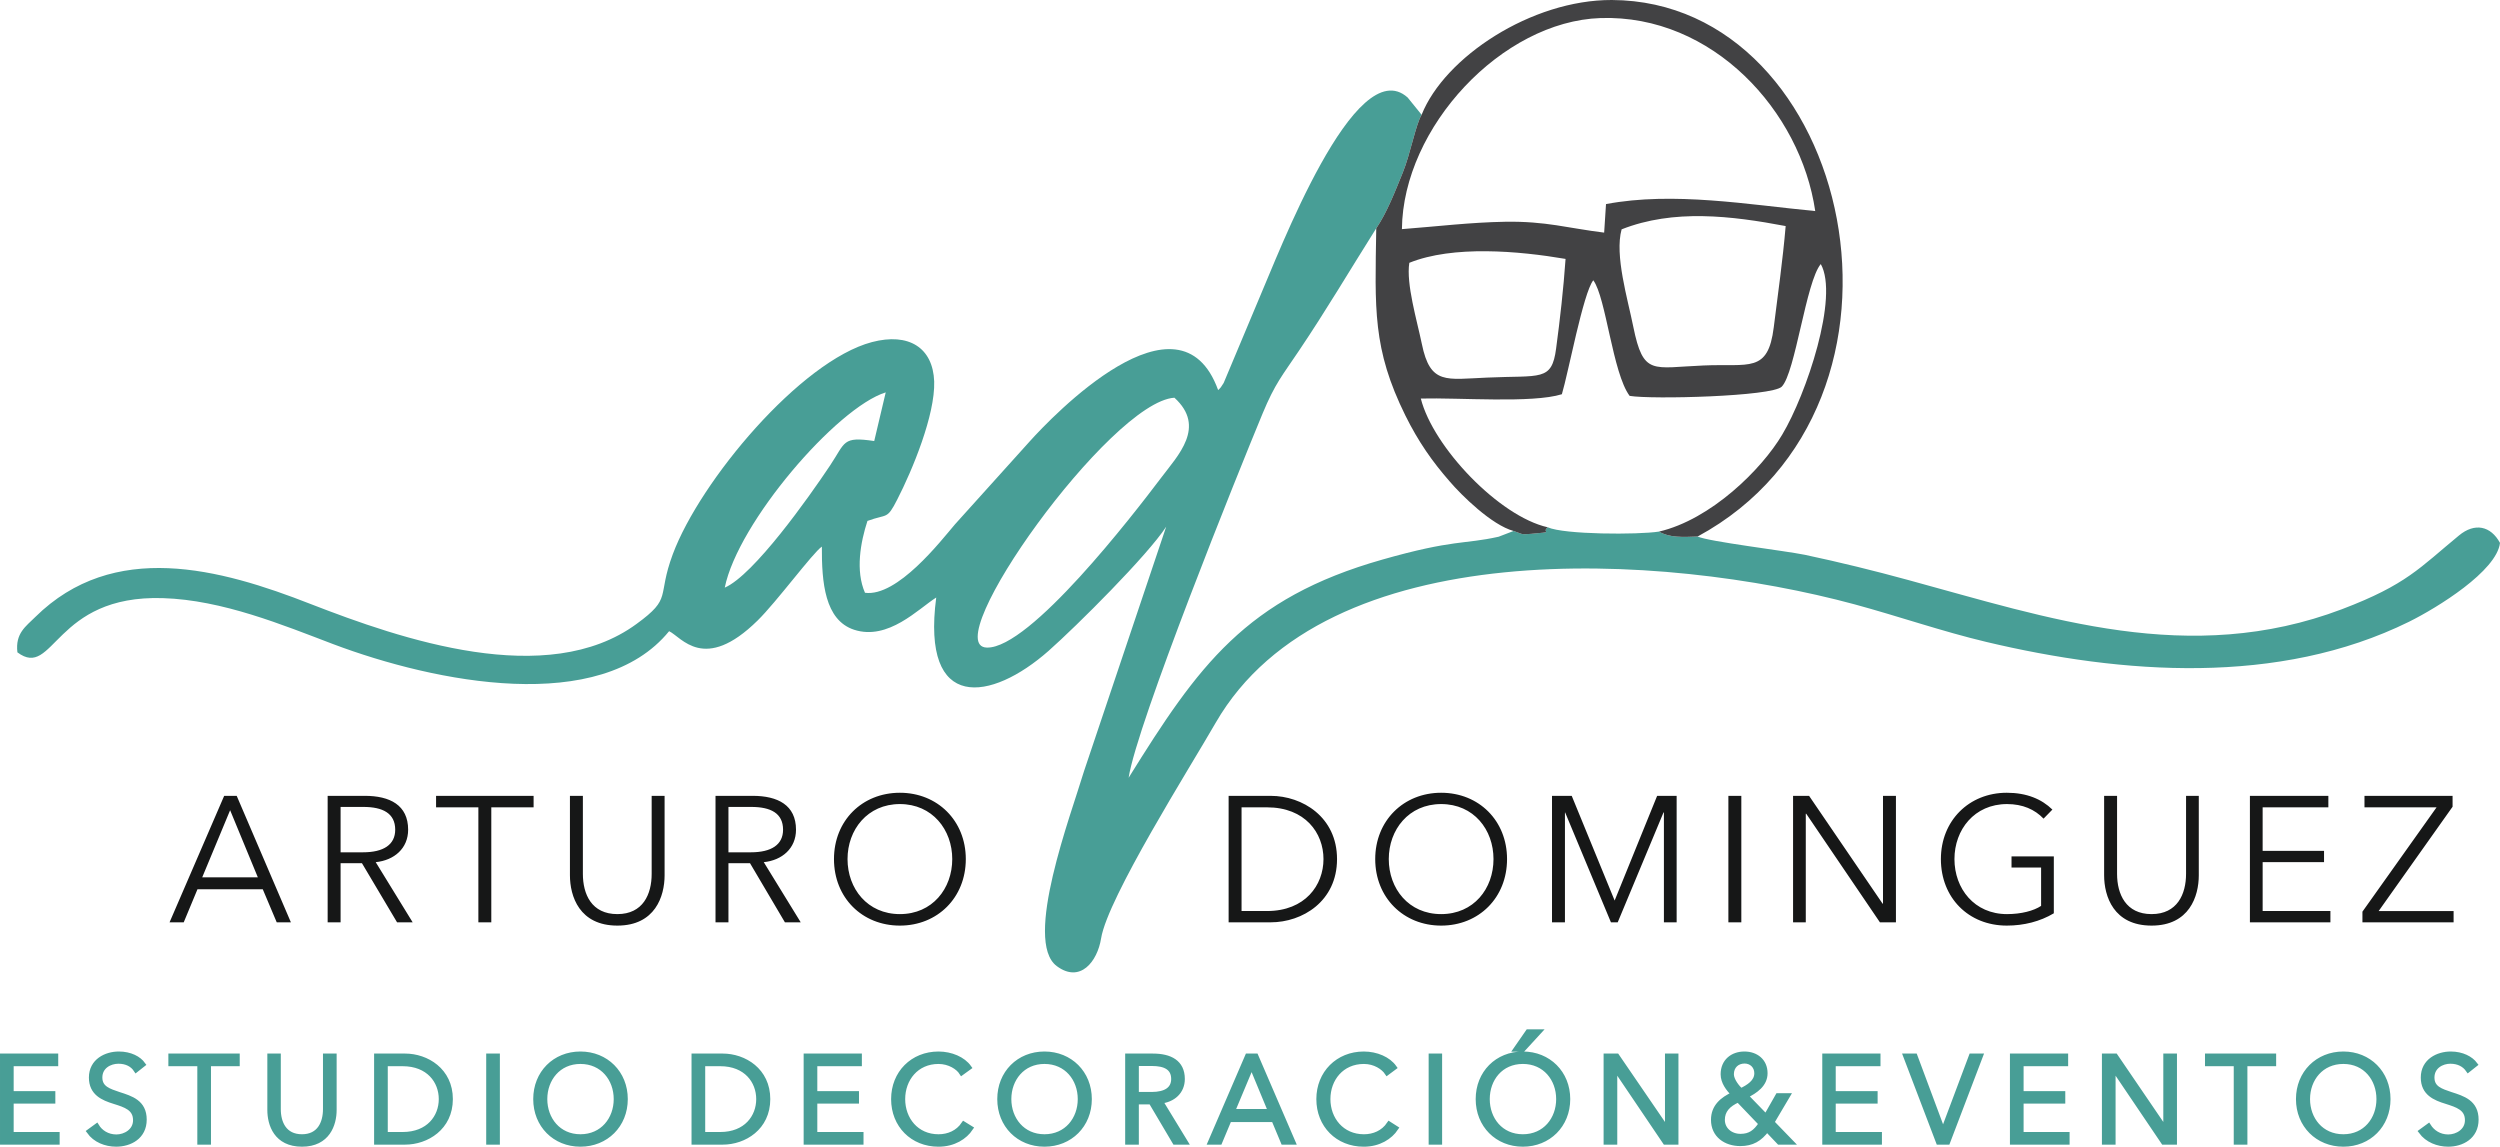
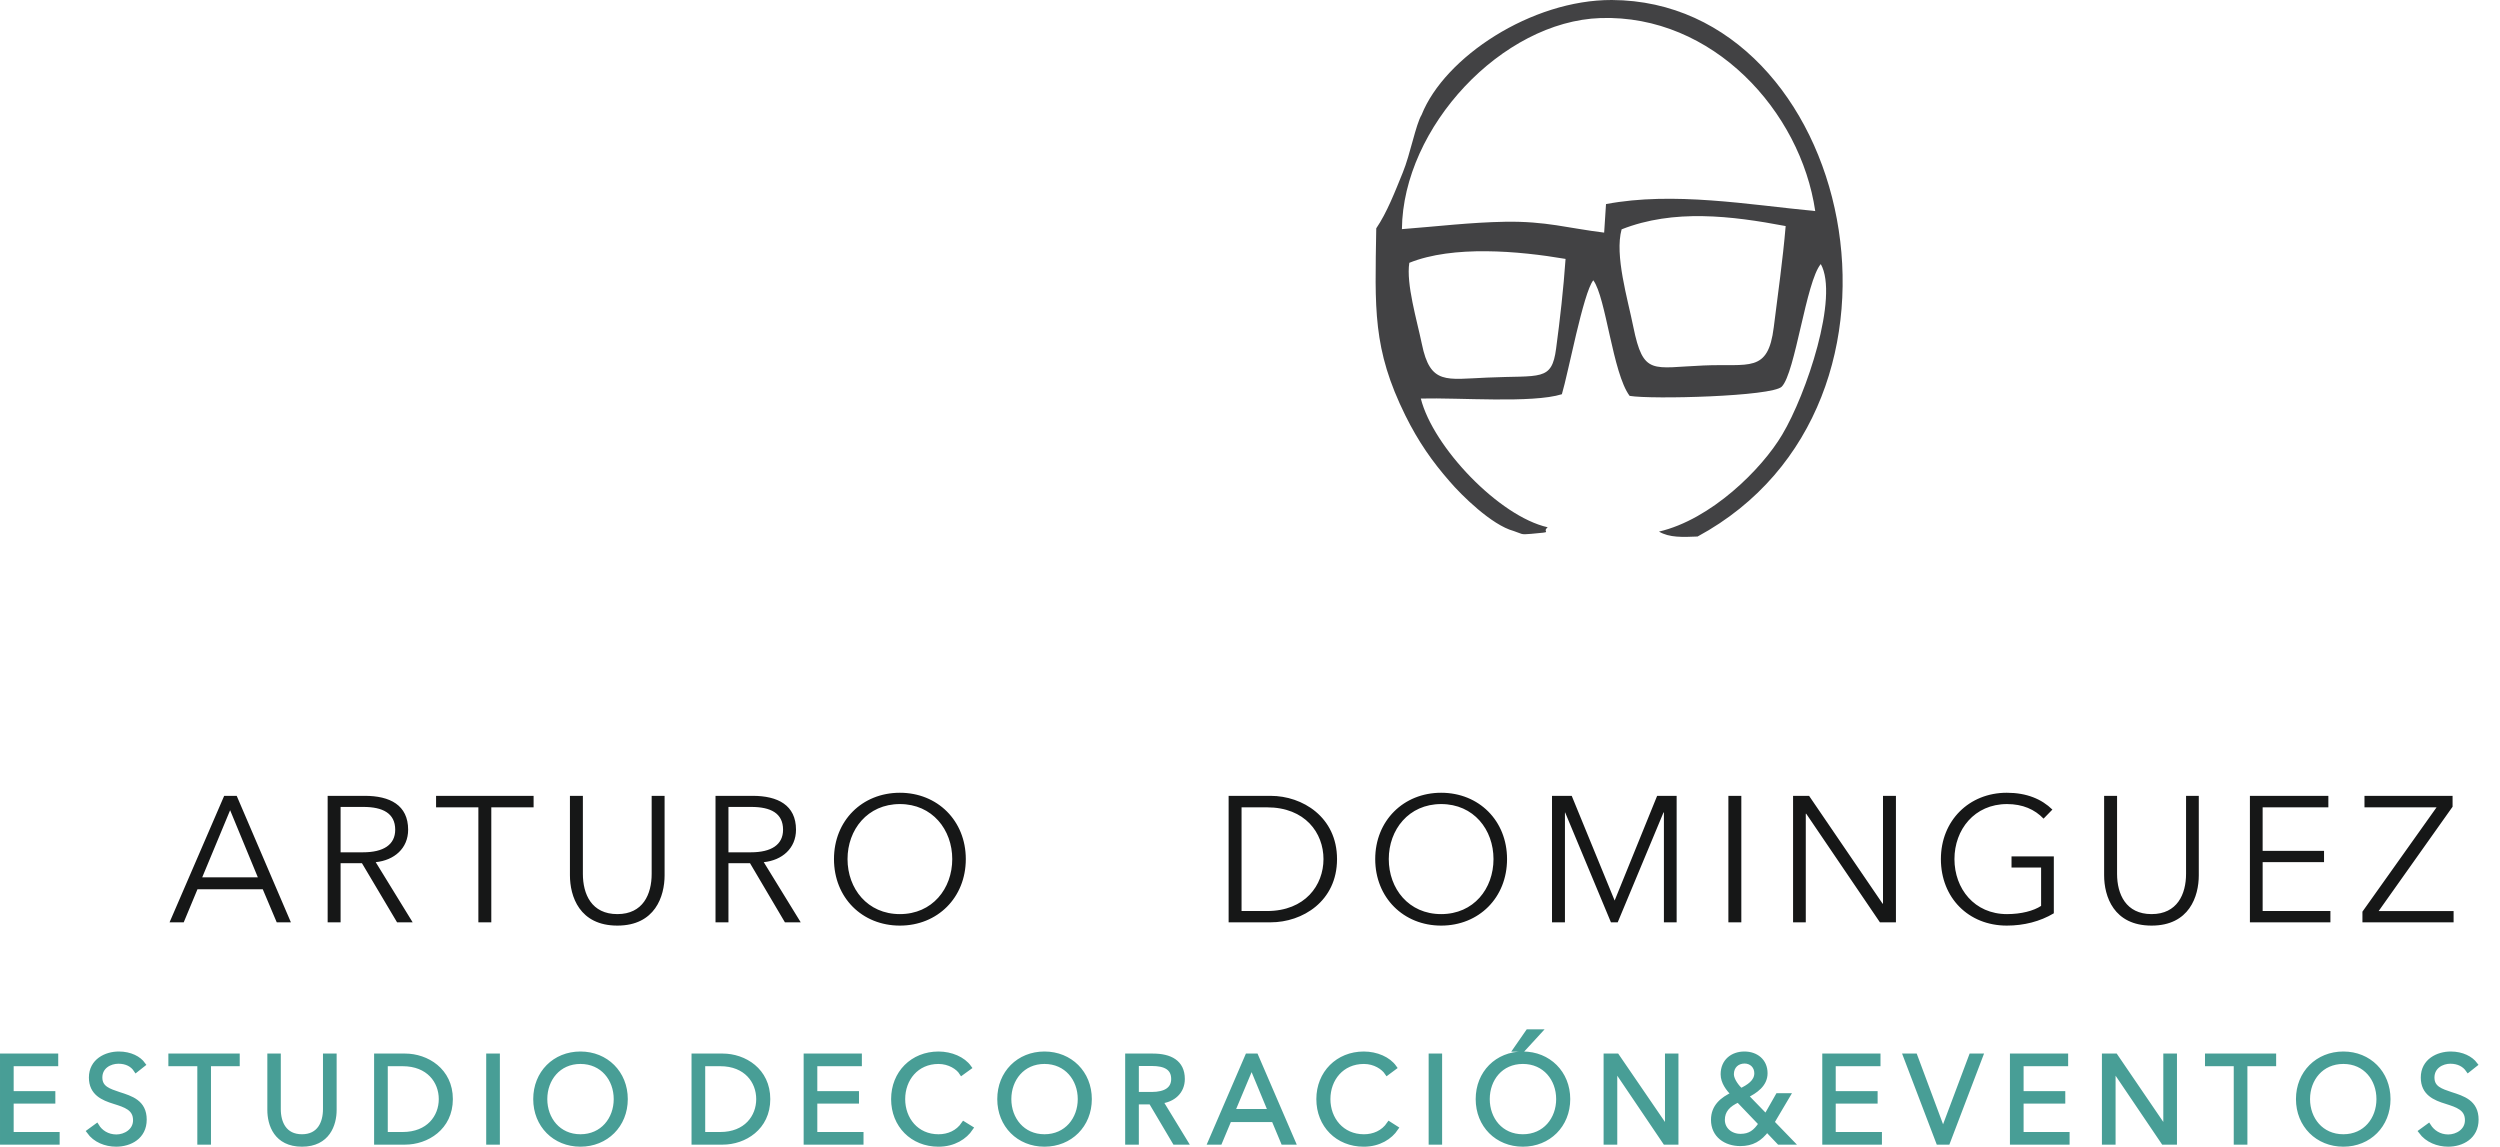
<svg xmlns="http://www.w3.org/2000/svg" version="1.1" id="Layer_1" x="0px" y="0px" width="293.09px" height="134.434px" viewBox="0 0 293.09 134.434" enable-background="new 0 0 293.09 134.434" xml:space="preserve">
  <g>
-     <path fill-rule="evenodd" clip-rule="evenodd" fill="#489E96" d="M137.684,46.626c3.756,3.418,0.41,6.764-1.54,9.364   c-3.346,4.429-15.382,20.027-20.437,19.931C109.713,75.801,130.15,47.107,137.684,46.626L137.684,46.626z M84.967,68.893   C86.508,61.238,98.11,47.782,103.839,46l-1.348,5.705c-3.755-0.554-3.346,0.12-5.175,2.864   C94.813,58.325,88.386,67.4,84.967,68.893L84.967,68.893z M199.018,62.898c-1.732,0.073-3.321,0.145-4.525-0.578   c-2.431,0.385-11.145,0.361-13.046-0.505c-0.818,0.674,0.963,0.505-1.95,0.771c-1.275,0.12-1.011,0-2.046-0.337l-1.758,0.674   c-4.092,0.915-5.223,0.289-13.601,2.672c-16.055,4.55-21.616,12.47-29.776,25.588c0.963-6.307,12.806-35.722,15.695-42.679   c1.492-3.587,2.311-4.453,4.26-7.366c3.274-4.863,5.826-9.219,9.075-14.371c1.252-1.829,2.215-4.333,3.105-6.523   c0.891-2.167,1.518-5.633,2.215-6.789l-1.637-2.022c-6.162-5.512-15.189,18.463-17.355,23.422l-4.213,10.038   c-0.361,0.578-0.313,0.506-0.649,0.842c-4.55-12.565-19.522,3.153-22.098,6.019l-8.762,9.725c-1.661,1.95-6.74,8.521-10.543,8.016   c-1.131-2.576-0.53-5.921,0.289-8.425c2.359-0.866,2.263-0.096,3.491-2.503c1.781-3.466,4.453-9.917,4.333-13.841   c-0.145-3.972-2.985-5.753-7.294-4.622c-8.377,2.215-20.148,16.272-23.35,24.866c-1.901,5.104,0,5.079-4.26,8.185   c-10.495,7.679-27.586,1.781-38.178-2.335c-10.688-4.188-23.132-7.535-32.304,1.517c-1.107,1.106-2.359,1.901-2.094,4.141   c4.309,3.225,4.26-6.765,17.067-6.355c6.98,0.217,14.058,3.153,19.955,5.393c12.012,4.525,31.317,8.376,39.381-1.517   c1.444,0.674,4.092,4.935,10.375-1.252c2.214-2.167,6.451-7.919,7.534-8.666c-0.024,4.188,0.337,8.618,3.779,9.749   c3.996,1.3,7.534-2.455,9.628-3.779c-1.781,13.528,6.451,12.18,13.167,6.259c3.322-2.938,11.627-11.218,13.793-14.563   l-9.628,28.645c-1.541,5.152-7.149,19.932-3.202,22.869c2.744,2.046,4.766-0.53,5.199-3.25   c0.771-4.767,10.447-20.075,13.432-25.275c12.95-22.411,52.332-19.979,74.887-13.889c5.224,1.42,10.278,3.177,15.43,4.404   c15.983,3.804,34.302,5.176,49.587-2.358c3.347-1.661,10.279-5.946,10.664-9.244c-1.083-1.998-2.961-2.407-4.814-0.867   c-4.598,3.779-6.114,5.753-13.721,8.642c-17.86,6.765-34.494,1.011-50.814-3.418c-4.045-1.107-8.064-2.094-12.133-2.96   C209.225,64.56,200.318,63.5,199.018,62.898L199.018,62.898z" />
    <path fill-rule="evenodd" clip-rule="evenodd" fill="#424244" d="M165.222,30.811c5.127-2.07,12.806-1.396,18.318-0.457   c-0.24,3.442-0.65,7.101-1.107,10.495c-0.506,3.899-1.805,3.129-8.088,3.418c-4.79,0.192-6.668,0.891-7.655-3.948   C166.112,37.527,164.836,33.291,165.222,30.811L165.222,30.811z M190.111,26.888c6.091-2.407,12.879-1.589,19.233-0.385   c-0.337,3.996-0.914,7.992-1.396,11.867c-0.673,5.417-2.888,4.237-8.232,4.478c-5.994,0.24-7.053,1.252-8.232-4.525   C190.834,35.072,189.27,29.92,190.111,26.888L190.111,26.888z M164.355,26.863c0.12-11.963,11.747-24.36,23.277-24.746   c13.166-0.433,23.47,10.929,25.179,22.628c-7.8-0.747-16.634-2.312-24.529-0.819l-0.217,3.346   c-4.285-0.529-6.788-1.348-11.578-1.275C172.348,26.069,168.447,26.551,164.355,26.863L164.355,26.863z M166.666,13.456   c-0.697,1.156-1.324,4.622-2.215,6.789c-0.891,2.19-1.854,4.694-3.105,6.523c-0.145,9.436-0.457,14.106,3.419,21.954   c1.54,3.105,3.178,5.416,5.175,7.703c1.396,1.637,4.935,5.127,7.511,5.825c1.035,0.337,0.771,0.458,2.046,0.337   c2.913-0.265,1.132-0.096,1.95-0.771c-5.682-1.276-13.432-9.388-14.877-15.093c4.502-0.12,13.071,0.578,16.538-0.505   c0.745-2.455,2.503-11.891,3.683-13.359c1.492,1.998,2.263,10.88,4.26,13.552c2.552,0.434,16.706,0.072,17.838-1.083   c1.589-1.637,2.84-12.324,4.573-14.371c2.143,3.828-1.685,15.261-4.525,20.003c-2.407,4.068-8.353,9.942-14.443,11.362   c1.204,0.722,2.793,0.65,4.525,0.578C227.711,47.373,217.217,0.12,188.956,0C179.545-0.024,169.361,6.691,166.666,13.456   L166.666,13.456z" />
    <path fill="#161717" d="M23.151,104.254h7.655l1.636,3.875h1.661L27.75,93.302h-1.469l-6.403,14.827h1.661L23.151,104.254z    M26.979,94.985l3.25,7.872h-6.523L26.979,94.985z M39.93,101.196h2.503l4.117,6.933h1.829l-4.333-7.053   c2.167-0.217,3.803-1.613,3.803-3.804c0-2.888-2.142-3.971-5.079-3.971h-4.357v14.827h1.517V101.196z M39.93,94.601h2.672   c2.238,0,3.731,0.723,3.731,2.672c0,1.758-1.372,2.648-3.779,2.648H39.93V94.601z M57.598,94.649h4.959v-1.348H51.123v1.348h4.959   v13.479h1.516V94.649z M72.378,108.514c4.429,0,5.536-3.441,5.536-5.896v-9.315h-1.516v9.146c0,2.383-1.011,4.718-4.02,4.718   c-3.033,0-4.044-2.335-4.044-4.718v-9.146h-1.517v9.315C66.817,105.072,67.924,108.514,72.378,108.514L72.378,108.514z    M85.4,101.196h2.528l4.092,6.933h1.854l-4.333-7.053c2.143-0.217,3.78-1.613,3.78-3.804c0-2.888-2.143-3.971-5.08-3.971h-4.356   v14.827H85.4V101.196z M85.4,94.601h2.672c2.263,0,3.731,0.723,3.731,2.672c0,1.758-1.372,2.648-3.779,2.648H85.4V94.601z    M113.227,100.715c0-4.501-3.322-7.775-7.727-7.775c-4.429,0-7.728,3.274-7.728,7.775c0,4.525,3.298,7.799,7.728,7.799   C109.905,108.514,113.227,105.24,113.227,100.715L113.227,100.715z M111.638,100.715c0,3.467-2.334,6.451-6.138,6.451   c-3.804,0-6.139-2.984-6.139-6.451c0-3.442,2.335-6.45,6.139-6.45C109.304,94.265,111.638,97.272,111.638,100.715L111.638,100.715z    M144.039,108.129h4.935c3.707,0,7.774-2.455,7.774-7.414c0-4.935-4.067-7.413-7.774-7.413h-4.935V108.129z M145.555,94.649h2.985   c4.478,0,6.62,3.008,6.62,6.065s-2.143,6.091-6.62,6.091h-2.985V94.649z M176.68,100.715c0-4.501-3.298-7.775-7.727-7.775   c-4.405,0-7.728,3.274-7.728,7.775c0,4.525,3.322,7.799,7.728,7.799C173.382,108.514,176.68,105.24,176.68,100.715L176.68,100.715z    M175.092,100.715c0,3.467-2.312,6.451-6.139,6.451c-3.804,0-6.139-2.984-6.139-6.451c0-3.442,2.335-6.45,6.139-6.45   C172.78,94.265,175.092,97.272,175.092,100.715L175.092,100.715z M184.263,93.302h-2.312v14.827h1.517V95.251h0.024l5.368,12.878   h0.794l5.368-12.878h0.048v12.878h1.493V93.302h-2.287l-4.982,12.275l0,0L184.263,93.302z M204.146,93.302h-1.517v14.827h1.517   V93.302z M212.089,93.302h-1.877v14.827h1.491V95.396h0.049l8.642,12.733h1.878V93.302h-1.517v12.637h-0.049L212.089,93.302z    M240.614,94.913c-1.252-1.227-3.01-1.974-5.344-1.974c-4.43,0-7.728,3.274-7.728,7.775c0,4.525,3.226,7.799,7.728,7.799   c1.997,0,3.899-0.48,5.512-1.443v-6.669h-4.959v1.301h3.467v4.501c-0.867,0.578-2.335,0.963-3.996,0.963   c-3.827,0-6.162-2.984-6.162-6.451c0-3.442,2.335-6.45,6.162-6.45c1.83,0,3.249,0.625,4.284,1.709L240.614,94.913z    M252.241,108.514c4.428,0,5.536-3.441,5.536-5.896v-9.315h-1.493v9.146c0,2.383-1.035,4.718-4.043,4.718   c-3.01,0-4.045-2.335-4.045-4.718v-9.146h-1.517v9.315C246.68,105.072,247.787,108.514,252.241,108.514L252.241,108.514z    M265.263,101.076h7.198v-1.324h-7.198v-5.103h7.704v-1.348h-9.196v14.827h9.437v-1.323h-7.944V101.076z M287.529,93.302h-10.327   v1.348h8.45l-8.69,12.229v1.251h10.688v-1.323h-8.786l8.666-12.229V93.302z" />
    <path fill-rule="evenodd" clip-rule="evenodd" fill="#489E96" stroke="#489E96" stroke-width="0.567" stroke-miterlimit="10" d="   M1.319,129.095h4.886v-0.891H1.319v-3.49h5.224v-0.915H0.284v10.111H6.71v-0.915H1.319V129.095z M16.772,124.787   c-0.481-0.675-1.492-1.229-2.84-1.229c-1.492,0-3.226,0.818-3.226,2.769c0,1.829,1.372,2.407,2.696,2.816   c1.3,0.409,2.479,0.771,2.479,2.19c0,1.275-1.204,1.95-2.239,1.95c-1.059,0-1.877-0.555-2.311-1.275l-0.891,0.649   c0.723,1.011,1.95,1.492,3.178,1.492c1.613,0,3.298-0.866,3.298-2.889c0-2.046-1.565-2.503-2.985-2.961   c-1.131-0.385-2.215-0.697-2.215-1.974c0-1.3,1.156-1.901,2.167-1.901c0.963,0,1.661,0.385,2.07,1.011L16.772,124.787z    M24.451,124.714h3.37v-0.915h-7.799v0.915h3.394v9.196h1.035V124.714z M35.404,134.15c3.009,0,3.779-2.335,3.779-4.02v-6.332   h-1.035v6.235c0,1.612-0.698,3.226-2.744,3.226c-2.07,0-2.768-1.613-2.768-3.226v-6.235h-1.011v6.332   C31.625,131.815,32.371,134.15,35.404,134.15L35.404,134.15z M44.142,133.91h3.346c2.527,0,5.32-1.686,5.32-5.056   s-2.792-5.056-5.32-5.056h-3.346V133.91z M45.177,124.714h2.022c3.057,0,4.525,2.047,4.525,4.141s-1.468,4.141-4.525,4.141h-2.022   V124.714z M58.32,123.799h-1.036v10.111h1.036V123.799z M73.316,128.854c0-3.057-2.263-5.296-5.271-5.296s-5.248,2.239-5.248,5.296   s2.239,5.296,5.248,5.296S73.316,131.911,73.316,128.854L73.316,128.854z M72.233,128.854c0,2.359-1.589,4.405-4.188,4.405   c-2.576,0-4.165-2.046-4.165-4.405s1.589-4.405,4.165-4.405C70.645,124.449,72.233,126.495,72.233,128.854L72.233,128.854z    M81.356,133.91h3.37c2.527,0,5.295-1.686,5.295-5.056s-2.768-5.056-5.295-5.056h-3.37V133.91z M82.392,124.714h2.046   c3.033,0,4.501,2.047,4.501,4.141s-1.468,4.141-4.501,4.141h-2.046V124.714z M95.535,129.095h4.886v-0.891h-4.886v-3.49h5.224   v-0.915H94.5v10.111h6.452v-0.915h-5.417V129.095z M112.986,131.768c-0.698,1.034-1.805,1.492-2.96,1.492   c-2.6,0-4.189-2.046-4.189-4.405s1.589-4.405,4.189-4.405c1.276,0,2.311,0.675,2.72,1.324l0.866-0.626   c-0.698-0.986-2.118-1.589-3.586-1.589c-3.033,0-5.272,2.239-5.272,5.296s2.215,5.296,5.272,5.296c1.805,0,3.105-0.866,3.779-1.877   L112.986,131.768z M127.718,128.854c0-3.057-2.263-5.296-5.272-5.296c-3.008,0-5.247,2.239-5.247,5.296s2.239,5.296,5.247,5.296   C125.456,134.15,127.718,131.911,127.718,128.854L127.718,128.854z M126.635,128.854c0,2.359-1.589,4.405-4.189,4.405   c-2.575,0-4.164-2.046-4.164-4.405s1.589-4.405,4.164-4.405C125.046,124.449,126.635,126.495,126.635,128.854L126.635,128.854z    M133.23,129.191h1.709l2.792,4.719h1.252l-2.937-4.815c1.468-0.144,2.575-1.106,2.575-2.6c0-1.974-1.468-2.696-3.466-2.696h-2.961   v10.111h1.035V129.191z M133.23,124.69h1.83c1.517,0,2.527,0.481,2.527,1.805c0,1.204-0.938,1.806-2.576,1.806h-1.781V124.69z    M144.111,131.262h5.223l1.107,2.648h1.156l-4.357-10.111h-0.987l-4.357,10.111h1.107L144.111,131.262z M146.735,124.955   l2.214,5.344h-4.453L146.735,124.955z M162.862,131.768c-0.698,1.034-1.805,1.492-2.96,1.492c-2.6,0-4.213-2.046-4.213-4.405   s1.589-4.405,4.213-4.405c1.275,0,2.286,0.675,2.72,1.324l0.843-0.626c-0.698-0.986-2.095-1.589-3.587-1.589   c-3.01,0-5.271,2.239-5.271,5.296s2.214,5.296,5.271,5.296c1.806,0,3.104-0.866,3.779-1.877L162.862,131.768z M168.784,123.799   h-1.011v10.111h1.011V123.799z M183.805,128.854c0-3.057-2.263-5.296-5.271-5.296s-5.247,2.239-5.247,5.296   s2.238,5.296,5.247,5.296S183.805,131.911,183.805,128.854L183.805,128.854z M182.722,128.854c0,2.359-1.589,4.405-4.188,4.405   s-4.164-2.046-4.164-4.405s1.564-4.405,4.164-4.405S182.722,126.495,182.722,128.854L182.722,128.854z M180.436,120.959h-1.301   l-1.42,2.047h0.843L180.436,120.959z M189.559,123.799h-1.276v10.111h1.035v-8.69h0.024l5.873,8.69h1.276v-10.111h-1.012v8.618   h-0.024L189.559,123.799z M209.586,128.445h-1.155l-1.396,2.455l-2.358-2.431c1.131-0.554,2.262-1.324,2.262-2.647   c0-1.445-1.083-2.264-2.432-2.264c-1.396,0-2.503,0.867-2.503,2.384c0,0.914,0.602,1.709,1.228,2.334   c-1.323,0.603-2.359,1.469-2.359,3.01c0,1.806,1.445,2.792,3.154,2.792c1.371,0,2.286-0.529,3.129-1.661l1.42,1.493h1.421   l-2.263-2.336L209.586,128.445z M205.951,125.822c0,1.034-0.963,1.612-1.854,2.046c-0.385-0.337-1.107-1.204-1.107-1.926   c0-0.938,0.649-1.541,1.54-1.541C205.324,124.401,205.951,124.979,205.951,125.822L205.951,125.822z M206.457,131.743   c-0.65,0.986-1.301,1.469-2.408,1.469c-1.155,0-2.117-0.771-2.117-1.926c0-1.083,0.648-1.806,1.854-2.335L206.457,131.743z    M214.93,129.095h4.911v-0.891h-4.911v-3.49h5.247v-0.915h-6.258v10.111h6.427v-0.915h-5.416V129.095z M224.51,123.799h-1.107   l3.852,10.111h1.084l3.851-10.111h-1.083l-3.298,8.787h-0.024L224.51,123.799z M236.955,129.095h4.887v-0.891h-4.887v-3.49h5.223   v-0.915h-6.258v10.111h6.428v-0.915h-5.393V129.095z M248.004,123.799h-1.3v10.111h1.035v-8.69h0.024l5.873,8.69h1.3v-10.111   h-1.035v8.618h-0.024L248.004,123.799z M263.193,124.714h3.369v-0.915h-7.774v0.915h3.37v9.196h1.035V124.714z M279.971,128.854   c0-3.057-2.238-5.296-5.247-5.296c-3.01,0-5.271,2.239-5.271,5.296s2.262,5.296,5.271,5.296   C277.732,134.15,279.971,131.911,279.971,128.854L279.971,128.854z M278.888,128.854c0,2.359-1.565,4.405-4.164,4.405   c-2.6,0-4.188-2.046-4.188-4.405s1.589-4.405,4.188-4.405C277.322,124.449,278.888,126.495,278.888,128.854L278.888,128.854z    M290.178,124.787c-0.506-0.675-1.518-1.229-2.864-1.229c-1.493,0-3.227,0.818-3.227,2.769c0,1.829,1.372,2.407,2.721,2.816   c1.275,0.409,2.455,0.771,2.455,2.19c0,1.275-1.204,1.95-2.239,1.95c-1.059,0-1.854-0.555-2.311-1.275l-0.891,0.649   c0.746,1.011,1.974,1.492,3.201,1.492c1.589,0,3.274-0.866,3.274-2.889c0-2.046-1.565-2.503-2.984-2.961   c-1.133-0.385-2.191-0.697-2.191-1.974c0-1.3,1.155-1.901,2.143-1.901c0.963,0,1.66,0.385,2.095,1.011L290.178,124.787z" />
  </g>
</svg>